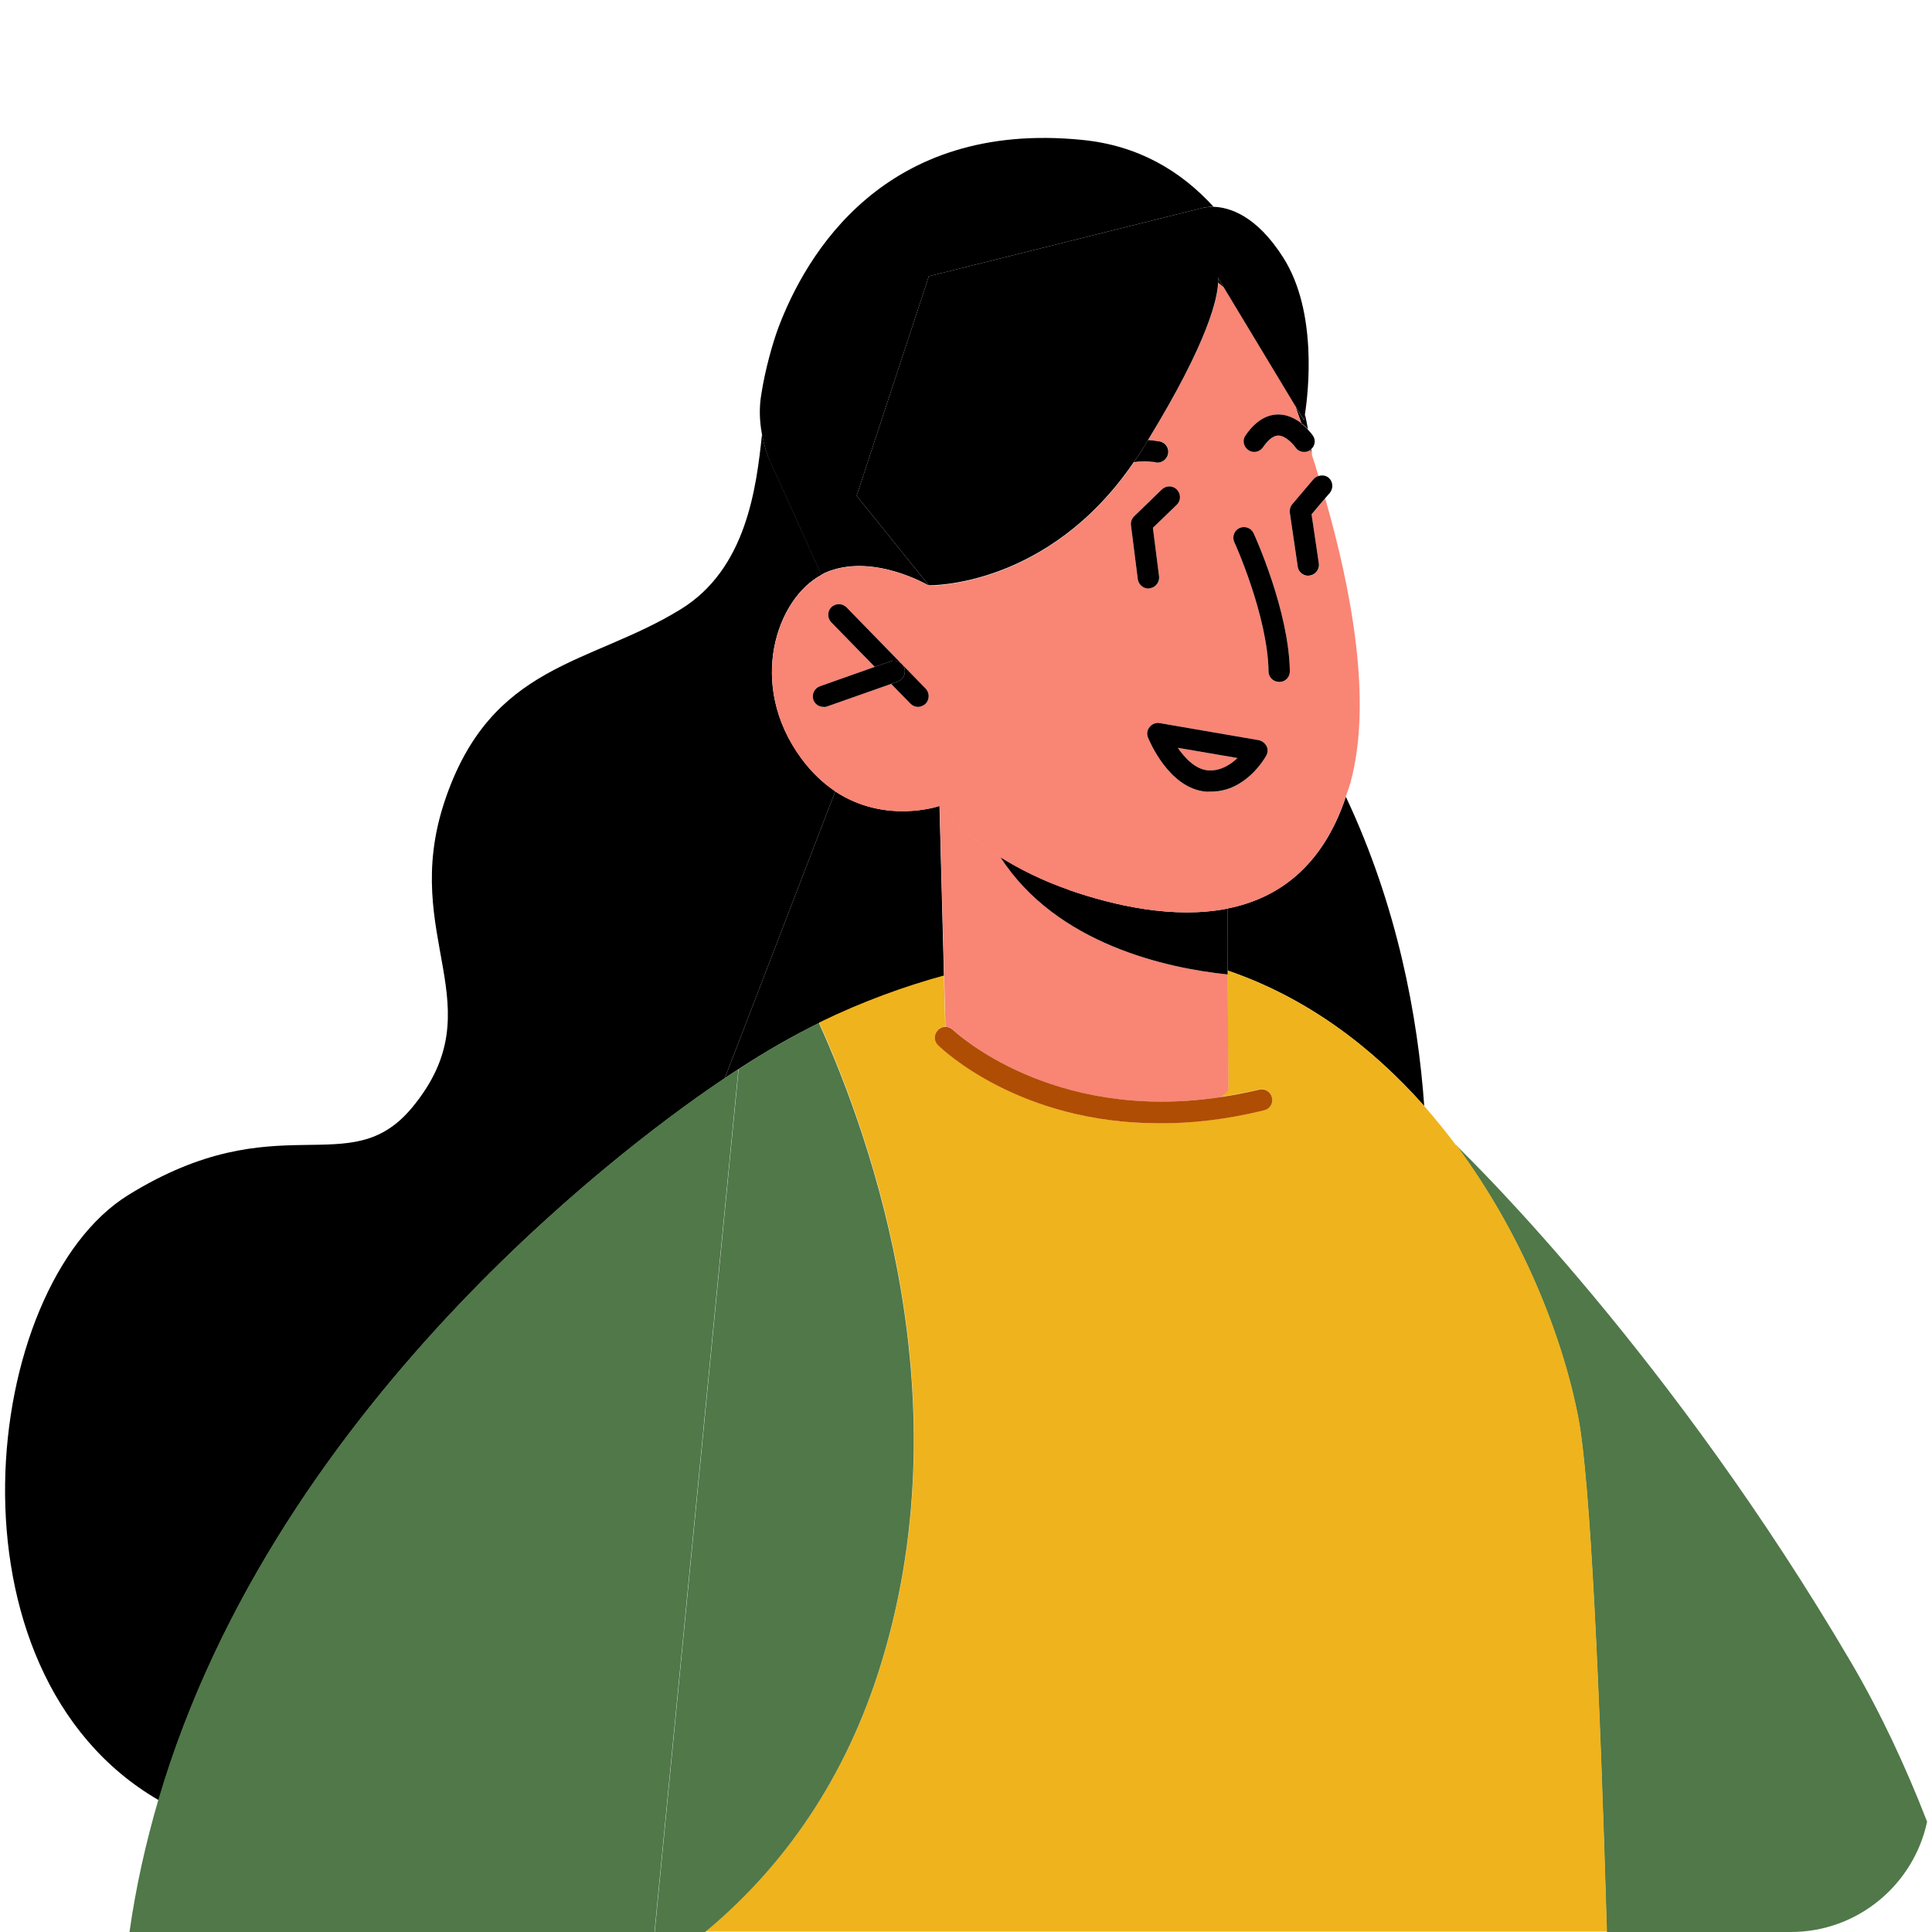
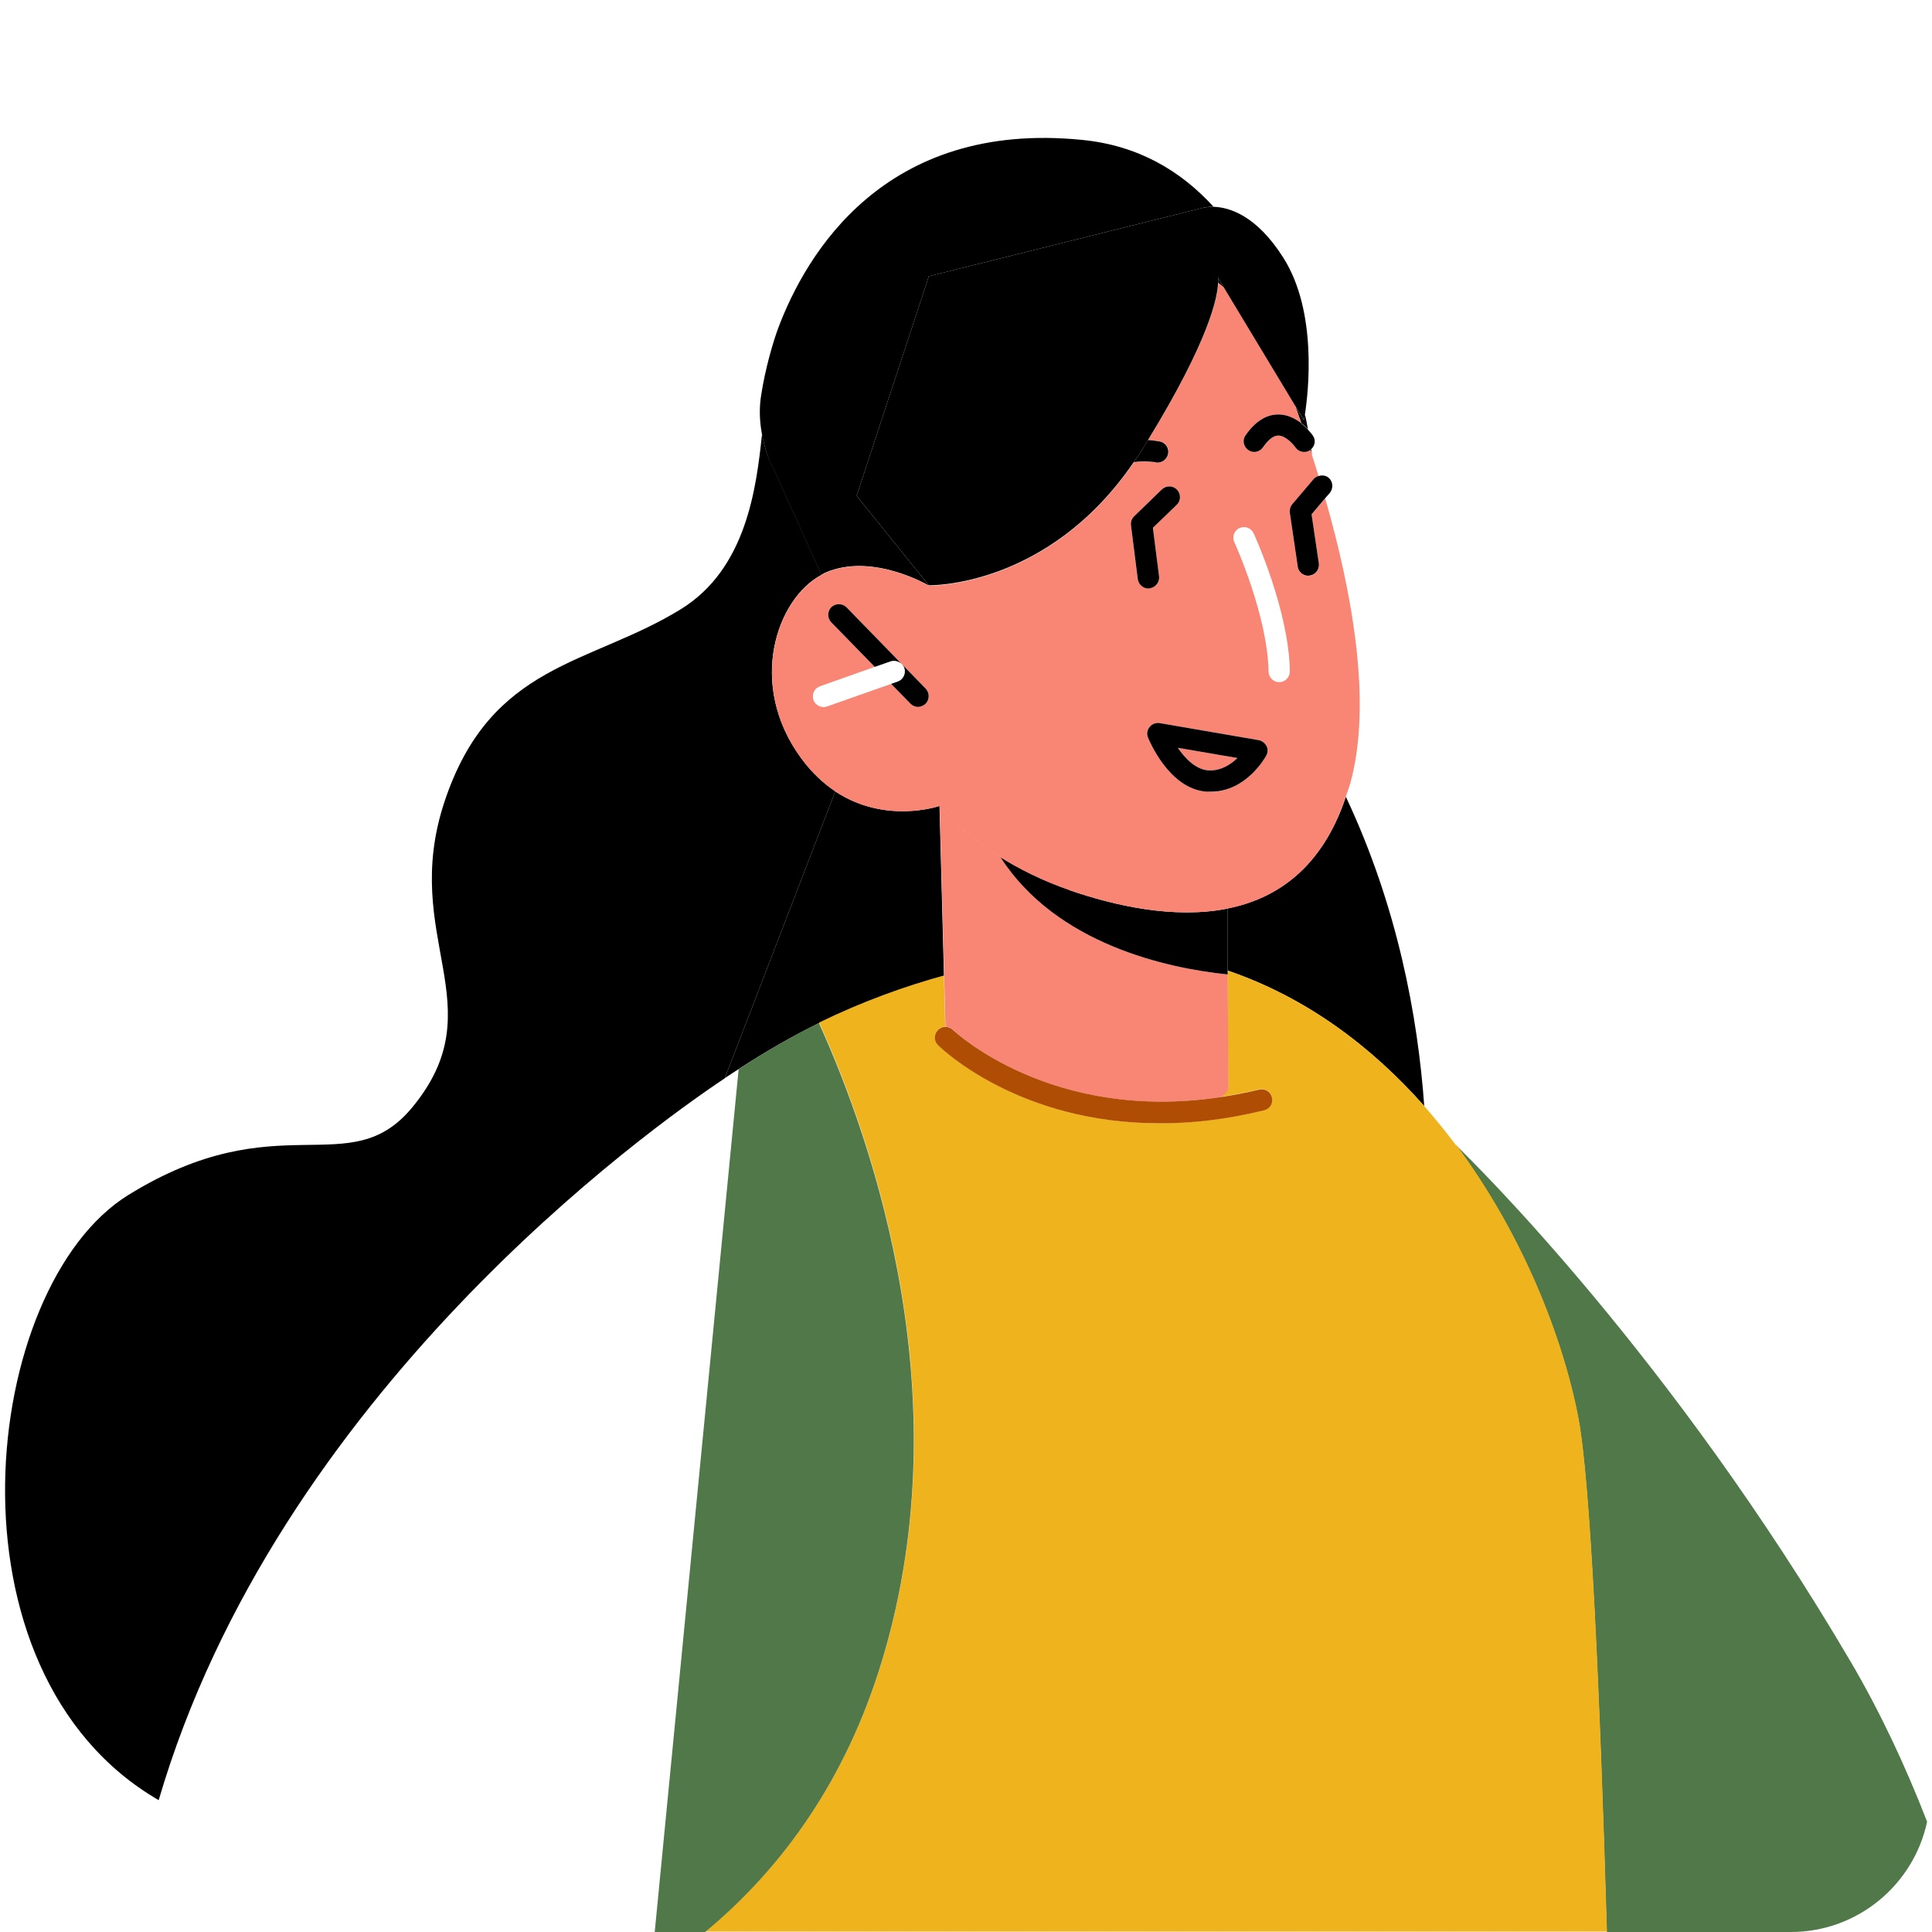
<svg xmlns="http://www.w3.org/2000/svg" id="_レイヤー_2" viewBox="0 0 90.71 90.71">
  <defs>
    <style>.cls-1{fill:#af4d04;}.cls-1,.cls-2,.cls-3,.cls-4,.cls-5,.cls-6{stroke-width:0px;}.cls-3{fill:none;}.cls-4{fill:#efb31d;}.cls-5{fill:#507849;}.cls-6{fill:#f98575;}</style>
  </defs>
  <g id="_レイヤー_2-2">
    <path class="cls-3" d="M0,0v90.71h6.09c.3-2.14.76-4.2,1.35-6.19-10.4-6.03-8.35-24.12-1.43-28.41,7.06-4.37,10.36-.53,13.33-4.11,3.95-4.77-.6-7.97,1.52-14.36,2.17-6.53,6.82-6.4,11.1-9.04,3.06-1.89,3.54-5.64,3.81-8.24-.11-.6-.12-1.21-.03-1.82.18-1.18.54-2.44.8-3.14,1.29-3.43,4.96-9.77,14.28-8.83,2.61.26,4.61,1.44,6.16,3.14.7.02,2,.37,3.28,2.4,1.59,2.53,1.16,6.3,1.01,7.33.05.23.09.47.14.7.14.14.23.26.25.3.15.21.1.49-.09.65.01.09.03.18.04.26.11.32.21.65.31.99.16-.05.34-.03.47.08.21.18.23.49.06.71l-.22.25c1.24,4.31,2.21,9.54,1.19,13.33-.07.25-.15.46-.23.69,2.43,5.17,3.39,10.33,3.68,14.52.52.59,1.02,1.21,1.49,1.84.89.86,10.12,9.91,18.55,24.28,1.35,2.3,2.54,4.83,3.57,7.48-.63,2.96-3.26,5.18-6.4,5.18h6.63V0H0Z" />
    <path class="cls-5" d="M90.48,85.53c-1.03-2.65-2.22-5.18-3.57-7.48-8.43-14.36-17.66-23.42-18.55-24.28,3.1,4.15,4.99,8.96,5.73,12.76.58,2.97,1.02,12.91,1.35,24.18h8.64c3.14,0,5.77-2.22,6.4-5.18Z" />
    <path class="cls-2" d="M39.22,37.15l-5.19,13.47c.42-.28.66-.43.66-.43h0c1.27-.83,2.53-1.55,3.77-2.16,2.05-1,4.04-1.71,5.86-2.21l-.21-7.98c-.08.03-2.57.85-4.89-.68Z" />
    <path class="cls-2" d="M57.63,42.65c0,1.42.01,2.74.01,2.92,3.7,1.26,6.77,3.58,9.23,6.36-.3-4.19-1.25-9.36-3.68-14.52-1.1,3.3-3.21,4.78-5.55,5.24Z" />
    <path class="cls-2" d="M34.03,50.62l5.19-13.47c-.56-.37-1.1-.87-1.6-1.55-2.56-3.48-1.15-7.5.95-8.61l-2.35-5.21h-.01c-.21-.45-.35-.93-.43-1.42-.27,2.6-.75,6.35-3.81,8.24-4.28,2.64-8.93,2.51-11.1,9.04-2.12,6.39,2.43,9.59-1.52,14.36-2.97,3.58-6.27-.26-13.33,4.11-6.92,4.29-8.97,22.38,1.43,28.41,5.59-19.07,22.99-31.5,26.59-33.9Z" />
    <path class="cls-2" d="M61.6,21.35c-.01-.09-.03-.18-.04-.26-.01.01-.02.02-.03.03.02.08.05.15.07.23Z" />
    <path class="cls-2" d="M60.79,19c.1.28.21.57.31.87.12.09.22.19.31.28-.04-.23-.09-.47-.14-.7-.03.17-.05.28-.05.28l-.44-.72Z" />
    <path class="cls-2" d="M57.18,13.02s.02.08.01.26c.09.07.19.15.28.23l-.29-.49Z" />
    <path class="cls-2" d="M36.21,21.78l2.35,5.21c.06-.03.12-.07.18-.1,2.21-.97,4.86.6,4.86.6l-.04-.07-3.34-4.14,3.39-10.31,12.86-3.21s.19-.06.51-.05c-1.55-1.7-3.55-2.88-6.16-3.14-9.32-.94-12.99,5.4-14.28,8.83-.26.7-.62,1.96-.8,3.14-.1.6-.08,1.22.03,1.82.09.49.23.97.43,1.43h.01Z" />
    <path class="cls-4" d="M68.36,53.77c-.47-.63-.97-1.24-1.49-1.84-2.46-2.78-5.53-5.1-9.23-6.36,0,.01,0,.17,0,.17,0,0,0,0-.01,0h0s.04,5.41.04,5.41c0,0-.09.16-.35.35.58-.09,1.18-.2,1.8-.35.27-.07.54.1.6.37.07.27-.1.54-.37.6-1.79.44-3.44.62-4.93.62h0c-6.57-.01-10.2-3.5-10.38-3.68-.2-.19-.2-.51,0-.71.09-.1.21-.14.34-.15l-.06-2.4c-1.82.5-3.81,1.21-5.86,2.21,2.5,5.53,6.84,17.83,2.81,30.43-1.79,5.59-4.85,9.51-8.15,12.25h42.33c-.33-11.27-.77-21.21-1.35-24.18-.74-3.8-2.64-8.6-5.73-12.76Z" />
    <path class="cls-6" d="M46.98,40.24c-1.94-1.21-2.86-2.41-2.86-2.41,0,0,0,0,0,0l.21,7.98.06,2.4c.13,0,.27.04.37.15.05.05,4.58,4.37,12.57,3.15.27-.19.35-.35.35-.35l-.04-5.41h0c-2.82-.29-8.03-1.4-10.66-5.51Z" />
    <path class="cls-2" d="M50.23,41.79c-1.3-.45-2.38-1-3.26-1.55,2.63,4.1,7.84,5.22,10.66,5.51,0,0,0,0,.01,0,0,0,0-.16,0-.17,0-.18,0-1.5-.01-2.92-2.52.5-5.31-.14-7.4-.86Z" />
    <path class="cls-6" d="M56.72,36.17c.58.04,1.06-.27,1.38-.58l-2.8-.48c.35.51.85,1.01,1.42,1.06Z" />
    <path class="cls-6" d="M61.52,21.13c-.09.06-.18.09-.28.09h-.01c-.16,0-.32-.08-.41-.22-.1-.14-.46-.55-.8-.55-.29,0-.55.3-.72.55-.16.23-.47.29-.69.13-.23-.16-.29-.47-.13-.69.45-.65.97-.98,1.54-.98.43,0,.8.19,1.08.41-.11-.3-.21-.59-.31-.87l-3.31-5.49c-.09-.08-.19-.15-.28-.23-.02.65-.4,2.64-3.29,7.38.31.02.53.06.56.07.27.06.44.32.38.59-.06.27-.32.44-.59.39-.04,0-.5-.09-1.02,0-4.04,5.92-9.62,5.79-9.62,5.79h0s-.05-.07-.05-.07l.04.07s-2.65-1.57-4.86-.6c-.06.03-.12.07-.18.1-2.1,1.12-3.5,5.13-.95,8.61.5.68,1.05,1.18,1.6,1.55,2.32,1.54,4.81.71,4.89.68,0,0,0,0,0,0,0,0,.92,1.2,2.86,2.41.88.55,1.96,1.1,3.26,1.55,2.09.72,4.88,1.36,7.4.86,2.35-.47,4.45-1.94,5.55-5.24.08-.23.16-.44.23-.69,1.03-3.79.05-9.01-1.19-13.33l-.64.76.34,2.3c.04.27-.15.53-.42.57h-.08c-.24.01-.46-.17-.49-.42l-.37-2.52c-.02-.14.02-.29.11-.4l1.01-1.19c.06-.07.15-.12.23-.14-.1-.34-.21-.67-.31-.99-.02-.08-.05-.15-.07-.23,0,0,0,0,0,0ZM58.2,24.79c.25-.11.55,0,.66.25.07.15,1.66,3.65,1.7,6.48,0,.28-.22.5-.49.51h-.01c-.27,0-.5-.23-.5-.5-.04-2.62-1.59-6.05-1.61-6.08-.11-.25,0-.55.25-.66ZM53.25,24.24l1.3-1.26c.2-.19.52-.19.71.01s.19.52-.01.71l-1.12,1.08.29,2.28c.03.27-.16.52-.43.56h-.07c-.25.01-.46-.17-.5-.43l-.32-2.53c-.02-.16.04-.31.15-.42ZM38.5,32.22l2.57-.91-2.04-2.09c-.19-.2-.19-.51,0-.71.2-.19.51-.19.71,0l2.58,2.65s.03.03.05.05l1.09,1.12c.19.2.19.51,0,.71-.1.09-.22.14-.35.14h0c-.13.01-.26-.04-.36-.14l-.91-.93-3.01,1.06c-.06.02-.11.03-.17.03h0c-.21-.01-.4-.14-.47-.34-.09-.26.05-.55.31-.64ZM59.45,35.48c-.04.07-.94,1.7-2.61,1.7h0c-.06-.01-.12-.01-.19-.01-1.78-.13-2.71-2.45-2.75-2.54-.07-.17-.04-.36.08-.5.11-.14.29-.21.47-.18l4.64.8c.16.03.29.13.37.27.08.14.07.31-.01.46Z" />
    <path class="cls-2" d="M61.68,22.49l-1.01,1.19c-.09.11-.13.26-.11.4l.37,2.52c.03.25.25.43.49.43h.01s.05-.01.07-.01c.27-.04.46-.3.42-.57l-.34-2.3.64-.76.22-.25c.17-.22.15-.53-.06-.71-.13-.11-.31-.13-.47-.08-.09.03-.17.07-.23.14Z" />
    <path class="cls-2" d="M54.25,21.71c.27.05.53-.12.59-.39.06-.27-.11-.53-.38-.59-.03,0-.25-.05-.56-.07-.1.17-.19.32-.3.5-.12.19-.25.36-.37.54.52-.08.98,0,1.02,0Z" />
    <path class="cls-2" d="M61.1,19.87c-.28-.21-.64-.41-1.08-.41-.57,0-1.09.33-1.54.98-.16.22-.1.53.13.69.22.16.53.1.69-.13.17-.25.43-.55.72-.55.34,0,.7.41.8.55.09.14.25.22.41.22h.01c.1,0,.19-.03.28-.09,0,0,0,0,0,0,.01,0,.02-.02.03-.03.19-.16.24-.44.09-.65-.02-.03-.11-.15-.25-.3-.08-.09-.19-.18-.31-.28Z" />
    <path class="cls-2" d="M56.47,9.76l-12.86,3.21-3.39,10.31,3.34,4.14.05.06h0s5.58.14,9.62-5.78c.12-.18.25-.35.37-.54.11-.17.2-.33.3-.5,2.9-4.74,3.27-6.73,3.29-7.38,0-.18-.01-.26-.01-.26l.29.49,3.31,5.49.44.72s.02-.11.05-.28c.16-1.03.59-4.8-1.01-7.33-1.28-2.03-2.58-2.38-3.28-2.4-.32,0-.51.05-.51.05Z" />
    <path class="cls-2" d="M53.92,27.63h.01s.04-.01.06-.01c.27-.04.46-.29.43-.56l-.29-2.28,1.12-1.08c.2-.19.2-.51.01-.71s-.51-.2-.71-.01l-1.3,1.26c-.11.11-.17.26-.15.42l.32,2.53c.04.26.25.44.5.44Z" />
-     <path class="cls-2" d="M59.56,31.53c0,.27.23.49.5.49h.01c.27,0,.49-.22.49-.5-.04-2.83-1.63-6.33-1.7-6.48-.11-.25-.41-.36-.66-.25s-.36.41-.25.66c.02.03,1.57,3.46,1.61,6.08Z" />
    <path class="cls-2" d="M59.09,34.75l-4.64-.8c-.18-.03-.36.04-.47.18-.12.14-.15.33-.08.5.04.09.97,2.41,2.75,2.54h.19c1.67.01,2.57-1.62,2.61-1.69.08-.15.09-.32.01-.46-.08-.14-.21-.24-.37-.27ZM56.72,36.17c-.58-.05-1.07-.55-1.42-1.06l2.8.48c-.32.31-.8.62-1.38.58Z" />
    <path class="cls-2" d="M42.15,32l-.31.11.91.93c.1.1.23.15.36.15h0c.13-.01.25-.06.35-.15.19-.2.19-.51,0-.71l-1.09-1.12s.07.09.09.15c.09.26-.05.55-.31.64Z" />
    <path class="cls-2" d="M41.82,31.05c.18-.06.37,0,.5.11l-2.58-2.65c-.2-.19-.51-.19-.71,0-.19.2-.19.51,0,.71l2.04,2.09.75-.26Z" />
-     <path class="cls-2" d="M38.66,33.19h0c.06.01.11,0,.17-.02l3.01-1.06.31-.11c.26-.09.4-.38.31-.64-.02-.06-.05-.1-.09-.15-.02-.02-.03-.03-.05-.05-.13-.12-.32-.18-.5-.11l-.75.26-2.57.91c-.26.09-.4.38-.31.64.07.2.26.33.47.33Z" />
    <path class="cls-1" d="M44.75,48.36c-.1-.1-.24-.15-.37-.15-.12,0-.25.05-.34.15-.2.2-.2.52,0,.71.18.18,3.81,3.67,10.38,3.67h0c1.49.01,3.14-.17,4.93-.61.27-.06.44-.33.37-.6-.06-.27-.33-.44-.6-.37-.62.15-1.22.26-1.8.35-7.99,1.21-12.52-3.11-12.57-3.15Z" />
    <path class="cls-5" d="M41.26,78.46c4.03-12.6-.31-24.9-2.81-30.43-1.24.61-2.5,1.33-3.77,2.17l-3.94,40.51h2.37c3.3-2.74,6.36-6.66,8.15-12.25Z" />
-     <path class="cls-5" d="M34.68,50.2h0s-.24.14-.66.42c-3.59,2.4-20.99,14.83-26.59,33.9-.58,1.99-1.05,4.06-1.35,6.19h24.65l3.94-40.51Z" />
  </g>
</svg>